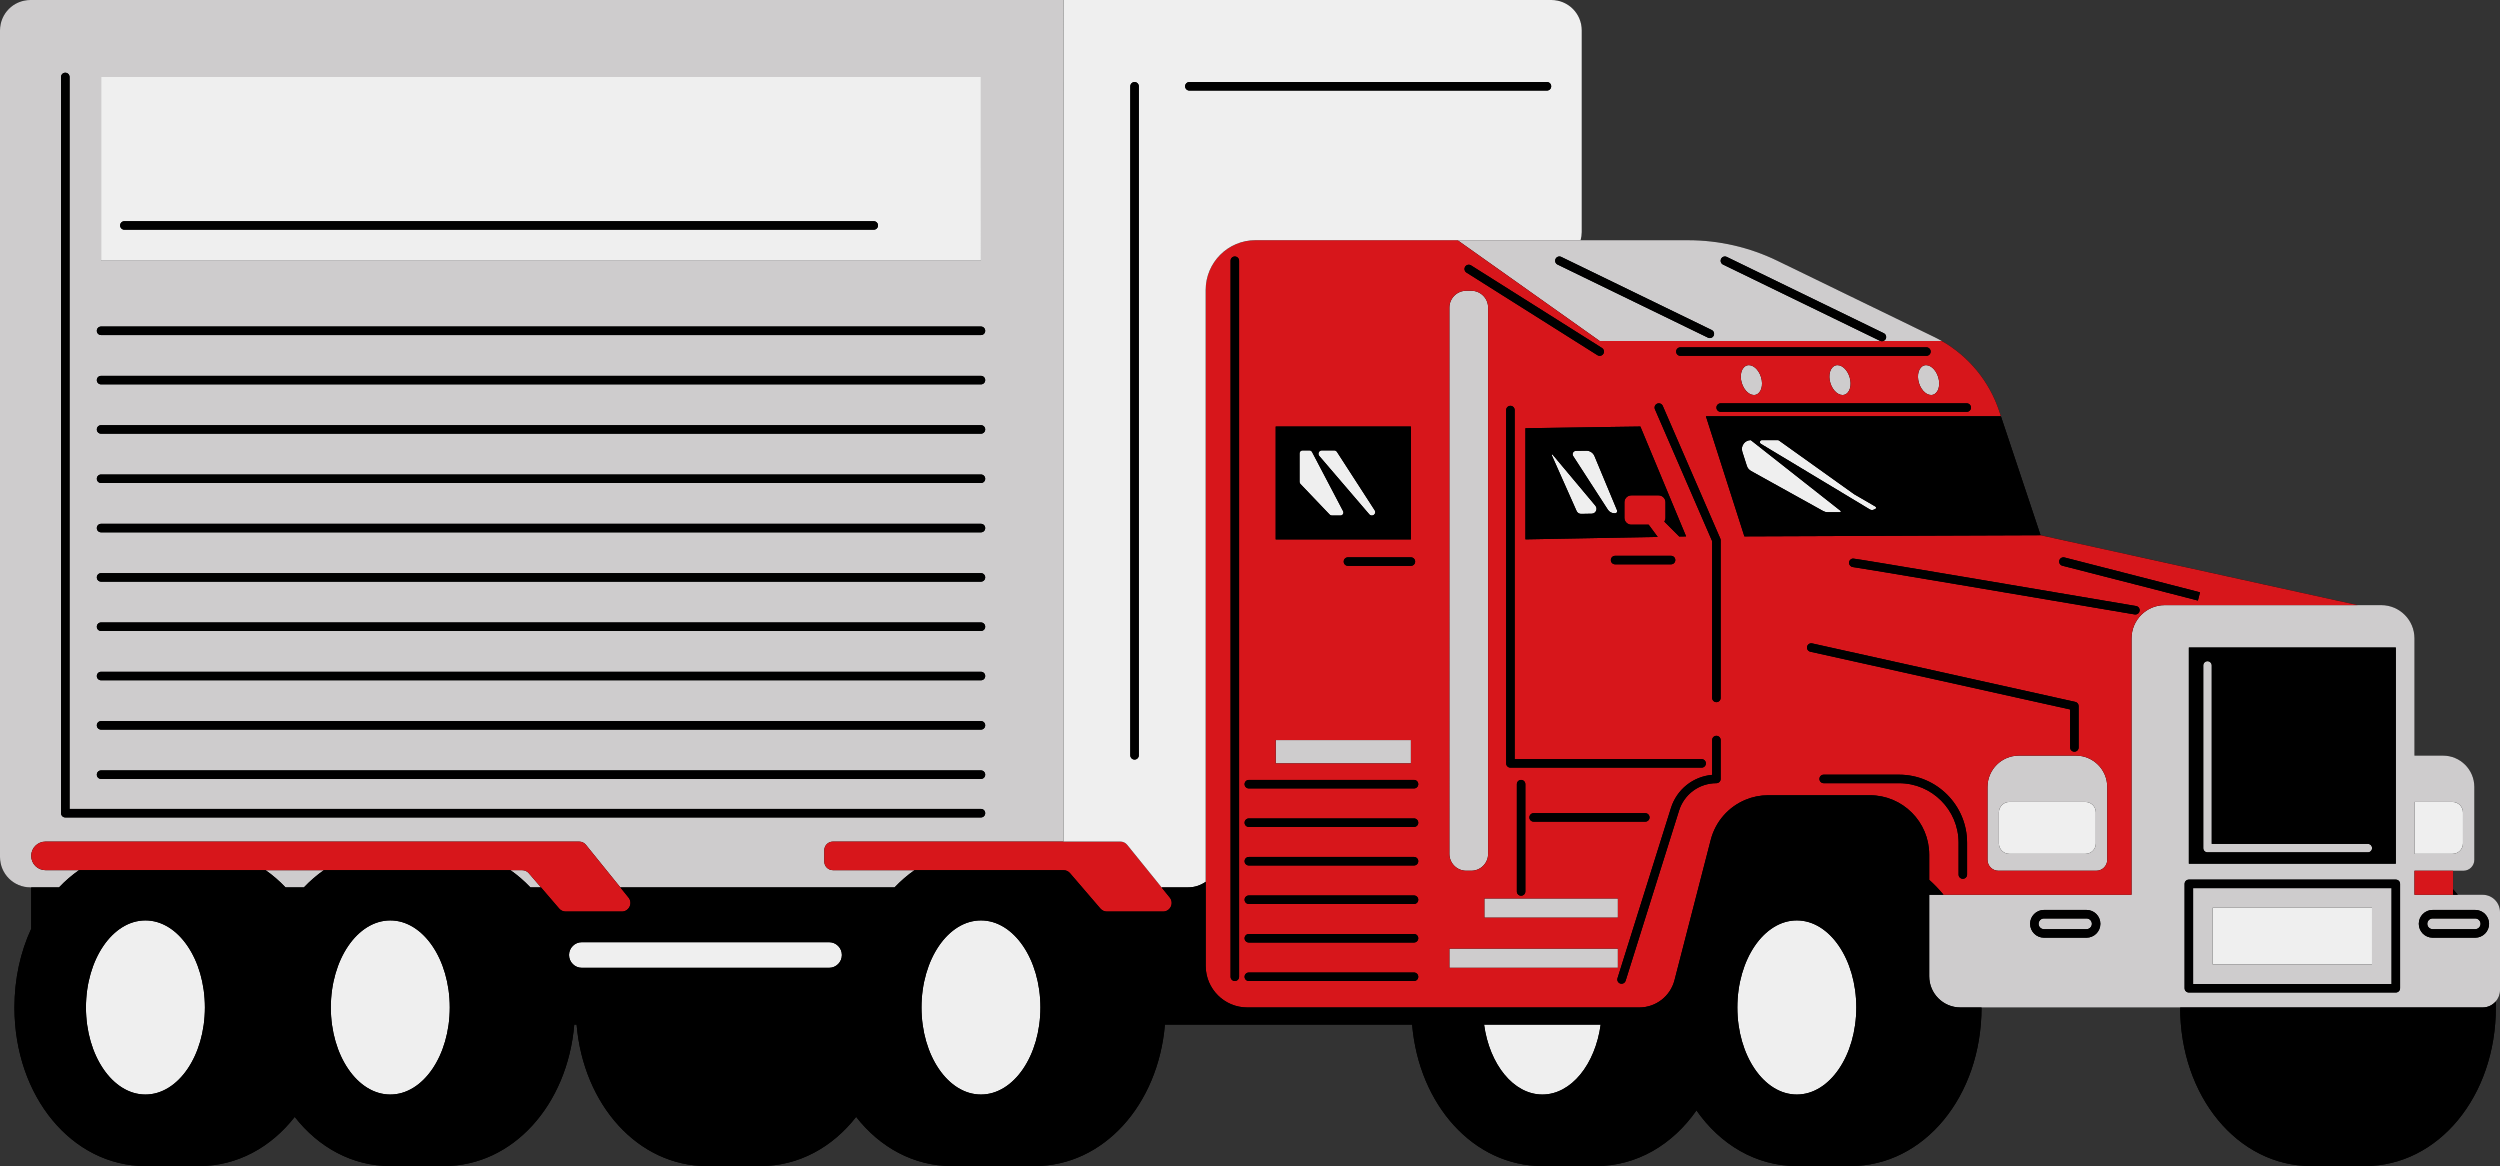
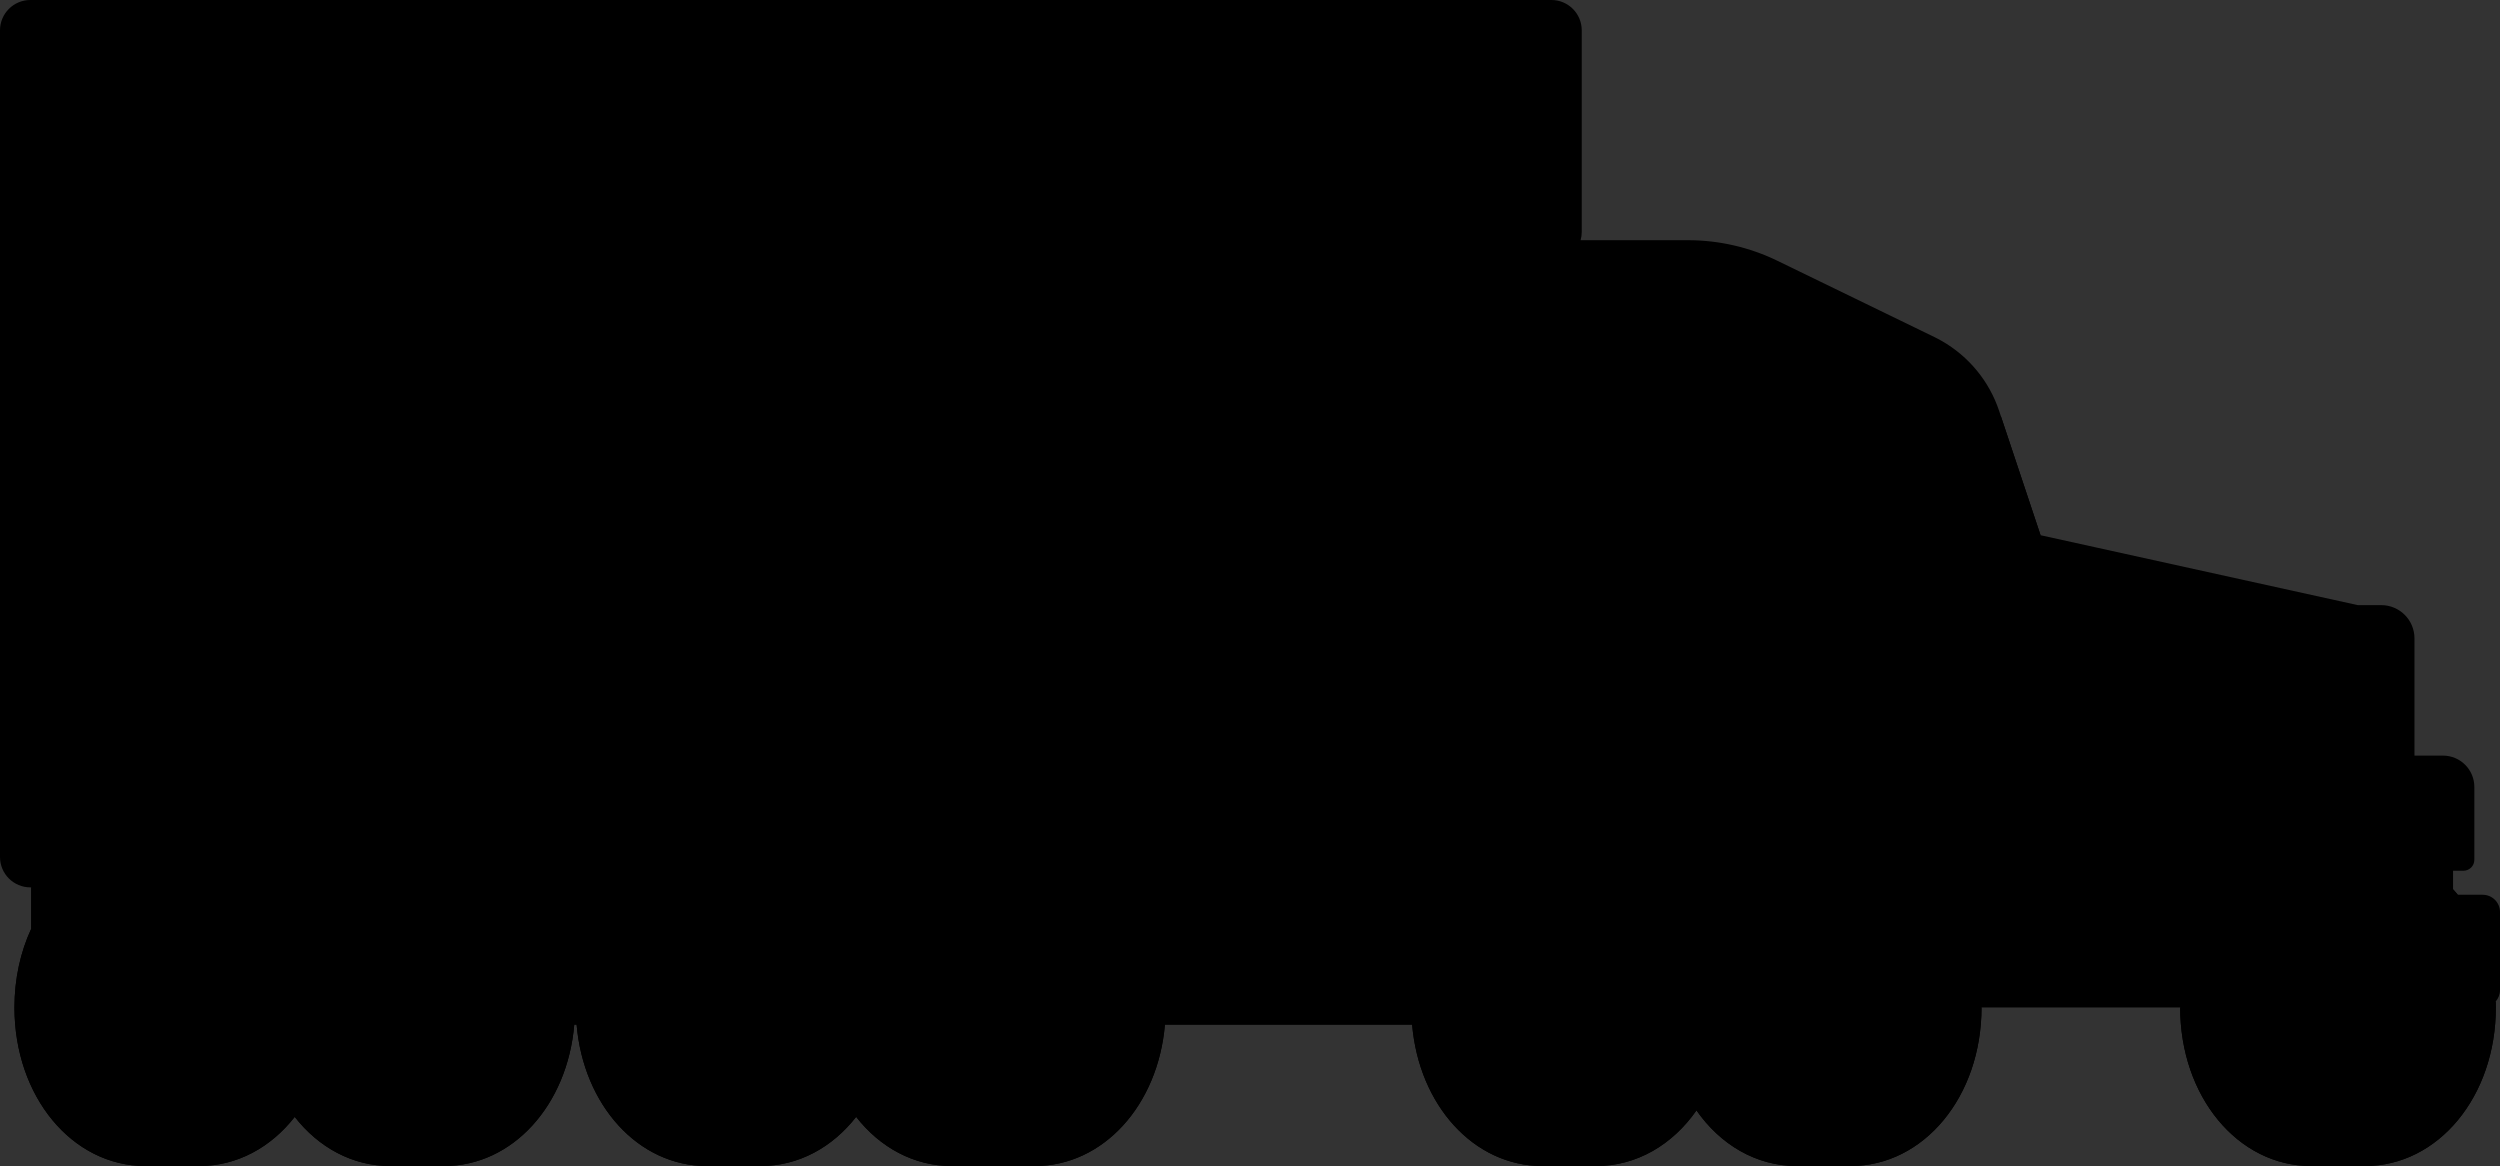
<svg xmlns="http://www.w3.org/2000/svg" fill="#000000" height="233.2" preserveAspectRatio="xMidYMid meet" version="1" viewBox="0.0 0.0 500.0 233.2" width="500" zoomAndPan="magnify">
  <rect x="0.0" y="0.0" width="500.0" height="233.2" fill="#333333" stroke="none" />
  <g>
    <g id="change1_1">
      <path d="M499.999,198.037c0,0.862-0.328,1.642-0.852,2.248c0.012,0.401,0.024,0.803,0.024,1.208 c0,17.785-11.507,31.716-26.197,31.716H462.23c-14.69,0-26.198-13.931-26.198-31.716h-39.726c0,17.785-11.507,31.716-26.197,31.716 h-10.745c-8.143,0-15.304-4.285-20.073-11.13c-4.769,6.845-11.93,11.13-20.073,11.13h-10.744 c-13.733,0-24.683-12.177-26.051-28.295h-49.439c-1.368,16.118-12.317,28.295-26.05,28.295h-16.593 c-7.615,0-14.37-3.75-19.115-9.833c-4.745,6.083-11.499,9.833-19.115,9.833H141.37c-13.733,0-24.683-12.177-26.051-28.295h-0.465 c-1.368,16.118-12.317,28.295-26.05,28.295H78.059c-7.615,0-14.37-3.75-19.115-9.833c-4.745,6.083-11.499,9.833-19.115,9.833 H29.085c-14.69,0-26.197-13.931-26.197-31.716c0-5.767,1.216-11.124,3.352-15.737v-8.281H6.067c-3.349,0-6.067-2.718-6.067-6.067 V6.067C0,2.718,2.718,0,6.067,0h304.215c3.35,0,6.067,2.718,6.067,6.067v40.341c0,0.556-0.08,1.104-0.229,1.633h21.499 c6.18,0,12.283,1.406,17.844,4.106l31.402,15.257c0.507,0.245,1.007,0.513,1.496,0.793c5.393,3.081,9.488,8.052,11.466,13.981 l0.358,1.079l7.927,23.786l11.115,2.449l52.321,11.532h4.696c3.677,0,6.651,2.98,6.651,6.651v23.446h5.703 c3.463,0,6.27,2.807,6.27,6.27v14.571c0,1.21-0.978,2.187-2.187,2.187h-2.069v3.704c0.327,0.357,0.648,0.723,0.959,1.1h4.972 c1.907,0,3.457,1.55,3.457,3.457L499.999,198.037L499.999,198.037z" fill="inherit" />
    </g>
    <g id="change2_1">
-       <path d="M105.753,174.634l2.441,2.841h-2.116c-1.231-1.293-2.565-2.446-3.989-3.442h2.355 C104.948,174.034,105.426,174.253,105.753,174.634z M11.811,177.476H6.067c-3.349,0-6.067-2.718-6.067-6.067V6.067 C0,2.718,2.718,0,6.067,0h206.619v168.32h-46.101c-0.953,0-1.725,0.772-1.725,1.725v2.263c0,0.953,0.772,1.726,1.725,1.726h16.321 c-1.424,0.996-2.758,2.149-3.989,3.442h-54.852l-6.883-8.515c-0.328-0.405-0.821-0.641-1.342-0.641H9.097 c-1.578,0-2.857,1.279-2.857,2.857c0,1.578,1.279,2.857,2.857,2.857h6.702C14.375,175.029,13.042,176.183,11.811,177.476z M20.212,52.148h175.979V15.395H20.212V52.148z M19.363,66.159c0,0.469,0.38,0.85,0.85,0.85h175.979c0.47,0,0.85-0.38,0.85-0.85 c0-0.47-0.38-0.85-0.85-0.85H20.212C19.743,65.309,19.363,65.689,19.363,66.159z M19.363,76.022c0,0.47,0.38,0.85,0.85,0.85 h175.979c0.47,0,0.85-0.38,0.85-0.85c0-0.469-0.38-0.85-0.85-0.85H20.212C19.743,75.173,19.363,75.553,19.363,76.022z M19.363,85.887c0,0.469,0.38,0.85,0.85,0.85h175.979c0.47,0,0.85-0.38,0.85-0.85s-0.38-0.85-0.85-0.85H20.212 C19.743,85.037,19.363,85.417,19.363,85.887z M19.363,95.75c0,0.469,0.38,0.85,0.85,0.85h175.979c0.47,0,0.85-0.381,0.85-0.85 c0-0.47-0.38-0.85-0.85-0.85H20.212C19.743,94.9,19.363,95.281,19.363,95.75z M19.363,105.614c0,0.47,0.38,0.85,0.85,0.85h175.979 c0.47,0,0.85-0.38,0.85-0.85s-0.38-0.85-0.85-0.85H20.212C19.743,104.764,19.363,105.145,19.363,105.614z M19.363,115.478 c0,0.469,0.38,0.85,0.85,0.85h175.979c0.47,0,0.85-0.381,0.85-0.85c0-0.469-0.38-0.85-0.85-0.85H20.212 C19.743,114.628,19.363,115.009,19.363,115.478z M19.363,125.342c0,0.47,0.38,0.85,0.85,0.85h175.979c0.47,0,0.85-0.38,0.85-0.85 c0-0.469-0.38-0.85-0.85-0.85H20.212C19.743,124.492,19.363,124.873,19.363,125.342z M19.363,135.206c0,0.469,0.38,0.85,0.85,0.85 h175.979c0.47,0,0.85-0.381,0.85-0.85s-0.38-0.85-0.85-0.85H20.212C19.743,134.355,19.363,134.736,19.363,135.206z M19.363,145.069 c0,0.47,0.38,0.851,0.85,0.851h175.979c0.47,0,0.85-0.381,0.85-0.851c0-0.469-0.38-0.85-0.85-0.85H20.212 C19.743,144.22,19.363,144.6,19.363,145.069z M19.363,154.934c0,0.469,0.38,0.85,0.85,0.85h175.979c0.47,0,0.85-0.38,0.85-0.85 c0-0.47-0.38-0.851-0.85-0.851H20.212C19.743,154.083,19.363,154.464,19.363,154.934z M12.21,162.636c0,0.47,0.38,0.851,0.85,0.851 h183.132c0.47,0,0.85-0.381,0.85-0.851c0-0.469-0.38-0.85-0.85-0.85H13.91V15.395c0-0.47-0.38-0.85-0.85-0.85s-0.85,0.38-0.85,0.85 C12.21,15.395,12.21,162.636,12.21,162.636z M53.116,174.034c1.424,0.996,2.758,2.149,3.989,3.442h3.68 c1.231-1.293,2.565-2.446,3.989-3.442H53.116z M478.315,177.625v19.172H438.62v-19.172H478.315z M474.397,181.542h-31.859v11.336 h31.859V181.542z M473.568,170.473c0.47,0,0.85-0.381,0.85-0.85s-0.38-0.85-0.85-0.85H442.35v-35.686c0-0.47-0.38-0.85-0.85-0.85 s-0.85,0.38-0.85,0.85v36.536c0,0.469,0.38,0.85,0.85,0.85L473.568,170.473L473.568,170.473z M421.447,157.392v14.571 c0,1.21-0.983,2.187-2.187,2.187h-19.572c-1.204,0-2.187-0.977-2.187-2.187v-14.571c0-3.463,2.807-6.27,6.27-6.27h11.407 C418.64,151.122,421.447,153.929,421.447,157.392z M419.17,162.493c0-1.162-0.936-2.104-2.098-2.104h-15.198 c-1.156,0-2.098,0.942-2.098,2.104v6.18c0,1.156,0.942,2.098,2.098,2.098h15.198c1.162,0,2.098-0.942,2.098-2.098V162.493z M417.302,183.688h-8.512c-0.592,0-1.074,0.482-1.074,1.074s0.482,1.074,1.074,1.074h8.512c0.592,0,1.074-0.482,1.074-1.074 S417.894,183.688,417.302,183.688z M291.509,48.042h46.111c6.18,0,12.283,1.406,17.844,4.106l31.402,15.257 c0.507,0.245,1.007,0.513,1.496,0.793h-11.693c0.201-0.073,0.377-0.215,0.478-0.422c0.205-0.422,0.029-0.931-0.394-1.136 l-31.401-15.256c-0.423-0.206-0.931-0.029-1.136,0.393c-0.205,0.422-0.029,0.931,0.394,1.136l31.401,15.256 c0.041,0.02,0.084,0.016,0.126,0.029h-56.199L291.509,48.042z M311.117,51.776c-0.205,0.422-0.029,0.931,0.394,1.136l30.087,14.618 c0.119,0.058,0.246,0.086,0.37,0.086c0.315,0,0.618-0.176,0.766-0.479c0.205-0.422,0.029-0.931-0.394-1.136l-30.087-14.618 C311.832,51.178,311.322,51.354,311.117,51.776z M499.999,198.037c0,0.862-0.328,1.642-0.852,2.248 c-0.634,0.734-1.56,1.208-2.604,1.208H392.08c-3.445,0-6.24-2.795-6.24-6.24v-16.3h40.467v-51.278c0-3.671,2.974-6.651,6.651-6.651 h43.286c3.677,0,6.651,2.98,6.651,6.651v23.446h5.703c3.463,0,6.27,2.807,6.27,6.27v14.571c0,1.21-0.978,2.187-2.187,2.187h-9.786 v4.804h13.648c1.907,0,3.457,1.55,3.457,3.457v15.627H499.999z M420.076,184.762c0-1.529-1.244-2.774-2.773-2.774h-8.512 c-1.529,0-2.773,1.245-2.773,2.774c0,1.529,1.244,2.774,2.773,2.774h8.512C418.832,187.536,420.076,186.291,420.076,184.762z M482.896,170.769h7.599c1.159,0,2.099-0.939,2.099-2.099v-6.18c0-1.159-0.94-2.099-2.099-2.099h-7.599V170.769z M437.77,172.732 h41.394v-43.221H437.77V172.732z M479.165,198.497c0.47,0,0.85-0.38,0.85-0.85v-20.872c0-0.47-0.38-0.85-0.85-0.85H437.77 c-0.47,0-0.85,0.38-0.85,0.85v20.872c0,0.47,0.38,0.85,0.85,0.85H479.165z M497.816,184.762c0-1.529-1.244-2.774-2.773-2.774 h-8.513c-1.529,0-2.773,1.245-2.773,2.774c0,1.529,1.244,2.774,2.773,2.774h8.513C496.572,187.536,497.816,186.291,497.816,184.762 z M496.117,184.762c0-0.592-0.482-1.074-1.074-1.074h-8.513c-0.592,0-1.074,0.482-1.074,1.074s0.482,1.074,1.074,1.074h8.513 C495.634,185.836,496.117,185.354,496.117,184.762z M384.822,73.089c-1.062,0.326-1.522,1.899-1.027,3.516 c0.495,1.616,1.758,2.663,2.82,2.337c1.062-0.325,1.522-1.899,1.027-3.516C387.147,73.809,385.884,72.764,384.822,73.089z M368.896,78.942c1.062-0.325,1.522-1.899,1.027-3.516c-0.495-1.616-1.757-2.663-2.82-2.338c-1.062,0.326-1.522,1.899-1.027,3.516 C366.572,78.221,367.834,79.268,368.896,78.942z M351.178,78.942c1.062-0.325,1.522-1.899,1.027-3.516 c-0.495-1.616-1.758-2.663-2.82-2.338c-1.062,0.326-1.522,1.899-1.027,3.516C348.853,78.221,350.116,79.268,351.178,78.942z M323.576,189.717h-33.698v3.848h33.698V189.717z M323.576,179.689h-26.702v3.848h26.702V179.689z M289.877,170.772 c0,1.866,1.512,3.378,3.378,3.378h0.992c1.866,0,3.378-1.512,3.378-3.378V61.527c0-1.866-1.512-3.378-3.378-3.378h-0.992 c-1.865,0-3.378,1.512-3.378,3.378V170.772z M282.182,148.012h-27.044v4.664h27.044V148.012z" fill="#cecccd" />
-     </g>
+       </g>
    <g id="change3_1">
-       <path d="M376.38,68.254c-0.082,0-0.163-0.031-0.244-0.056h-56.199l-28.428-20.156H251.09 c-5.495,0-9.953,4.458-9.953,9.953v135.179c0,4.595,3.725,8.32,8.32,8.32h78.395c3.32,0,6.216-2.241,7.045-5.453l7.253-28.083 c0.953-3.689,3.57-6.591,6.926-7.992c1.418-0.596,2.962-0.917,4.571-0.917h20.323c6.556,0,11.872,5.316,11.872,11.878v5.04 c1.016,0.911,1.974,1.909,2.866,2.988h37.601v-51.278c0-3.671,2.974-6.651,6.651-6.651h38.589l-52.321-11.532l-11.115-2.449 l-59.234,0.232l-7.694-24.018h59.002l-0.358-1.079c-1.979-5.93-6.073-10.9-11.466-13.981H376.67 C376.575,68.231,376.48,68.254,376.38,68.254z M340.328,151.826c0.47,0,0.85,0.381,0.85,0.85s-0.38,0.85-0.85,0.85h-38.246 c-0.47,0-0.85-0.381-0.85-0.85V82.014c0-0.469,0.38-0.85,0.85-0.85s0.85,0.381,0.85,0.85v69.812L340.328,151.826L340.328,151.826z M296.874,183.538v-3.848h26.702v3.848H296.874z M305.07,178.29c0,0.47-0.38,0.851-0.85,0.851s-0.85-0.381-0.85-0.851v-21.455 c0-0.47,0.38-0.85,0.85-0.85s0.85,0.38,0.85,0.85V178.29z M329.056,164.332h-22.329c-0.47,0-0.85-0.38-0.85-0.85 s0.38-0.85,0.85-0.85h22.329c0.47,0,0.85,0.38,0.85,0.85S329.526,164.332,329.056,164.332z M334.212,111.164 c0.47,0,0.85,0.38,0.85,0.85c0,0.47-0.38,0.85-0.85,0.85h-11.193c-0.47,0-0.85-0.38-0.85-0.85c0-0.469,0.38-0.85,0.85-0.85H334.212 z M335.852,107.304l-2.982-2.982c0.145-0.219,0.23-0.48,0.23-0.763v-3.104c0-0.763-0.618-1.382-1.382-1.382h-5.454 c-0.763,0-1.382,0.619-1.382,1.382v3.104c0,0.763,0.618,1.381,1.382,1.381h3.468l1.808,2.443l-26.452,0.491V85.642l22.984-0.335 l9.146,21.972L335.852,107.304z M293.033,53.343c0.25-0.397,0.777-0.516,1.172-0.266l26.191,16.52 c0.397,0.25,0.517,0.775,0.266,1.173c-0.161,0.256-0.438,0.396-0.72,0.396c-0.155,0-0.312-0.042-0.452-0.131l-26.191-16.52 C292.901,54.265,292.782,53.74,293.033,53.343z M293.255,58.149h0.992c1.866,0,3.378,1.512,3.378,3.378v109.245 c0,1.866-1.512,3.378-3.378,3.378h-0.992c-1.865,0-3.378-1.512-3.378-3.378V61.527C289.877,59.662,291.39,58.149,293.255,58.149z M282.803,173.093h-33.037c-0.47,0-0.85-0.381-0.85-0.851c0-0.469,0.38-0.85,0.85-0.85h33.037c0.47,0,0.85,0.38,0.85,0.85 S283.273,173.093,282.803,173.093z M283.653,179.946c0,0.469-0.38,0.85-0.85,0.85h-33.037c-0.47,0-0.85-0.38-0.85-0.85 s0.38-0.851,0.85-0.851h33.037C283.273,179.096,283.653,179.477,283.653,179.946z M282.803,165.389h-33.037 c-0.47,0-0.85-0.38-0.85-0.85s0.38-0.851,0.85-0.851h33.037c0.47,0,0.85,0.381,0.85,0.851 C283.653,165.008,283.273,165.389,282.803,165.389z M249.766,186.8h33.037c0.47,0,0.85,0.38,0.85,0.85s-0.38,0.851-0.85,0.851 h-33.037c-0.47,0-0.85-0.381-0.85-0.851C248.917,187.18,249.296,186.8,249.766,186.8z M282.803,157.685h-33.037 c-0.47,0-0.85-0.38-0.85-0.85s0.38-0.85,0.85-0.85h33.037c0.47,0,0.85,0.38,0.85,0.85S283.273,157.685,282.803,157.685z M255.138,152.676v-4.664h27.044v4.664H255.138z M269.588,113.167c-0.47,0-0.85-0.38-0.85-0.85c0-0.469,0.38-0.85,0.85-0.85h12.593 c0.47,0,0.85,0.38,0.85,0.85s-0.38,0.85-0.85,0.85H269.588z M255.138,85.306h27.044v22.568h-27.044V85.306z M246.967,196.203 c-0.47,0-0.85-0.38-0.85-0.85V52.148c0-0.47,0.38-0.85,0.85-0.85s0.85,0.38,0.85,0.85v143.206 C247.817,195.823,247.438,196.203,246.967,196.203z M282.803,196.203h-33.037c-0.47,0-0.85-0.38-0.85-0.85s0.38-0.851,0.85-0.851 h33.037c0.47,0,0.85,0.381,0.85,0.851S283.273,196.203,282.803,196.203z M289.877,193.565v-3.848h33.698v3.848H289.877z M344.131,155.786c0,0.469-0.38,0.85-0.85,0.85c-3.439,0-6.442,2.205-7.473,5.486l-10.684,34.03 c-0.113,0.363-0.449,0.596-0.811,0.596c-0.084,0-0.17-0.013-0.255-0.04c-0.447-0.141-0.696-0.618-0.556-1.066l10.684-34.03 c1.167-3.721,4.419-6.304,8.244-6.64v-6.961c0-0.469,0.38-0.85,0.85-0.85s0.85,0.38,0.85,0.85v7.775H344.131z M392.567,175.759 c-0.47,0-0.85-0.381-0.85-0.85v-6.375c0-6.561-5.338-11.898-11.899-11.898h-15.081c-0.47,0-0.85-0.381-0.85-0.85 s0.38-0.85,0.85-0.85h15.081c7.498,0,13.599,6.101,13.599,13.599v6.375C393.416,175.378,393.037,175.759,392.567,175.759z M362.065,130.341c-0.458-0.102-0.747-0.556-0.646-1.015c0.104-0.458,0.557-0.746,1.015-0.645l52.627,11.699 c0.389,0.086,0.665,0.431,0.665,0.83v8.279c0,0.469-0.38,0.85-0.85,0.85s-0.85-0.38-0.85-0.85v-7.597L362.065,130.341z M421.447,171.963c0,1.21-0.983,2.187-2.187,2.187h-19.572c-1.204,0-2.187-0.977-2.187-2.187v-14.571c0-3.463,2.807-6.27,6.27-6.27 h11.407c3.462,0,6.269,2.807,6.269,6.27V171.963z M427.082,122.898c-0.047,0-0.095-0.004-0.144-0.012 c-18.993-3.227-55.215-9.361-56.354-9.474c-0.451-0.045-0.8-0.437-0.777-0.889c0.022-0.453,0.384-0.809,0.837-0.809 c0.626,0,39.776,6.641,56.579,9.496c0.463,0.079,0.774,0.518,0.695,0.98C427.849,122.605,427.49,122.898,427.082,122.898z M440.004,118.466l-0.426,1.646c0,0-16.89-4.368-27.106-6.97c-0.455-0.116-0.729-0.579-0.613-1.034 c0.116-0.456,0.586-0.728,1.033-0.614C423.111,114.097,440.004,118.466,440.004,118.466z M344.062,107.718 c0.046,0.106,0.069,0.222,0.069,0.338v31.522c0,0.469-0.38,0.85-0.85,0.85s-0.85-0.381-0.85-0.85v-31.345l-11.442-26.379 c-0.187-0.431,0.012-0.931,0.442-1.118c0.427-0.187,0.93,0.01,1.118,0.441L344.062,107.718z M393.344,80.665 c0.47,0,0.85,0.38,0.85,0.85c0,0.47-0.38,0.85-0.85,0.85h-49.207c-0.47,0-0.85-0.38-0.85-0.85c0-0.47,0.38-0.85,0.85-0.85H393.344z M349.385,73.089c1.062-0.325,2.324,0.722,2.82,2.338c0.495,1.616,0.035,3.19-1.027,3.516c-1.062,0.325-2.325-0.721-2.82-2.337 C347.863,74.988,348.323,73.415,349.385,73.089z M367.103,73.089c1.062-0.325,2.325,0.722,2.82,2.338 c0.495,1.616,0.035,3.19-1.027,3.516c-1.062,0.325-2.324-0.721-2.82-2.337C365.582,74.988,366.041,73.415,367.103,73.089z M387.641,75.427c0.495,1.616,0.035,3.19-1.027,3.516c-1.062,0.325-2.324-0.721-2.82-2.337c-0.495-1.617-0.035-3.19,1.027-3.516 C385.884,72.764,387.146,73.811,387.641,75.427z M386.134,70.316c0,0.469-0.38,0.85-0.85,0.85h-49.207 c-0.47,0-0.85-0.381-0.85-0.85c0-0.47,0.38-0.85,0.85-0.85h49.207C385.754,69.466,386.134,69.846,386.134,70.316z M482.896,174.151 h7.715v4.803h-7.715V174.151z M225.428,168.96l6.883,8.515l1.639,2.027c0.912,1.128,0.109,2.81-1.342,2.81h-11.22 c-0.503,0-0.981-0.22-1.309-0.601l-6.08-7.077c-0.328-0.381-0.806-0.601-1.309-0.601h-46.106c-0.953,0-1.725-0.772-1.725-1.726 v-2.263c0-0.953,0.772-1.725,1.725-1.725h57.502C224.607,168.32,225.101,168.555,225.428,168.96z M117.182,168.96l6.883,8.515 l1.639,2.027c0.912,1.128,0.109,2.81-1.342,2.81h-11.22c-0.503,0-0.981-0.22-1.309-0.601l-3.639-4.236l-2.441-2.841 c-0.328-0.381-0.806-0.601-1.308-0.601H9.097c-1.578,0-2.857-1.279-2.857-2.857c0-1.578,1.279-2.857,2.857-2.857H115.84 C116.361,168.32,116.854,168.555,117.182,168.96z" fill="#d7161b" />
-     </g>
+       </g>
    <g id="change4_1">
-       <path d="M320.136,204.915c-1.086,7.978-5.893,13.992-11.661,13.992c-5.768,0-10.575-6.014-11.661-13.992H320.136z M212.686,0h97.597c3.35,0,6.067,2.718,6.067,6.067v40.341c0,0.556-0.08,1.104-0.229,1.633h-65.031 c-5.495,0-9.953,4.458-9.953,9.953v118.362c-1.006,0.711-2.215,1.119-3.486,1.119h-5.34l-6.883-8.515 c-0.328-0.405-0.821-0.641-1.342-0.641h-11.401L212.686,0L212.686,0z M237.023,17.26c0,0.469,0.38,0.85,0.85,0.85h71.518 c0.47,0,0.85-0.381,0.85-0.85c0-0.47-0.38-0.85-0.85-0.85h-71.518C237.403,16.41,237.023,16.791,237.023,17.26z M226.062,17.26 v133.802c0,0.47,0.38,0.85,0.85,0.85s0.85-0.38,0.85-0.85V17.26c0-0.47-0.38-0.85-0.85-0.85S226.062,16.791,226.062,17.26z M371.259,201.494c0-9.617-5.325-17.413-11.894-17.413c-6.569,0-11.894,7.796-11.894,17.413c0,9.617,5.325,17.413,11.894,17.413 C365.934,218.907,371.259,211.11,371.259,201.494z M208.085,201.494c0-9.617-5.325-17.413-11.894-17.413 s-11.894,7.796-11.894,17.413c0,9.617,5.325,17.413,11.894,17.413S208.085,211.11,208.085,201.494z M40.979,201.494 c0-9.617-5.325-17.413-11.894-17.413s-11.894,7.796-11.894,17.413c0,9.617,5.325,17.413,11.894,17.413 S40.979,211.11,40.979,201.494z M78.059,184.081c-6.569,0-11.894,7.796-11.894,17.413c0,9.617,5.325,17.413,11.894,17.413 c6.569,0,11.894-7.796,11.894-17.413C89.953,191.877,84.627,184.081,78.059,184.081z M442.538,192.878h31.859v-11.336h-31.859 V192.878z M492.593,168.67v-6.18c0-1.159-0.94-2.099-2.099-2.099h-7.599v10.377h7.599 C491.654,170.769,492.593,169.83,492.593,168.67z M417.073,160.389h-15.198c-1.156,0-2.098,0.942-2.098,2.104v6.18 c0,1.156,0.942,2.098,2.098,2.098h15.198c1.162,0,2.098-0.942,2.098-2.098v-6.18C419.17,161.331,418.235,160.389,417.073,160.389z M348.463,90.351l0.905,2.827c0.139,0.434,0.438,0.797,0.836,1.018l0.458,0.253l5.215,2.897l8.783,4.875 c0.267,0.148,0.567,0.225,0.872,0.224l2.49-0.009c0.142,0,0.204-0.18,0.092-0.268l-17.649-13.9l-0.244-0.197l-0.06-0.048 C348.953,88.024,348.094,89.2,348.463,90.351z M369.417,99.145l0.602,0.363l3.942,2.376c0.238,0.143,0.531,0.162,0.785,0.051 l0.31-0.136c0.206-0.09,0.222-0.375,0.028-0.489l-4.253-2.47l-0.602-0.429l-14.438-10.313c-0.068-0.048-0.149-0.074-0.232-0.074 h-3.183c-0.405,0-0.553,0.533-0.206,0.742L369.417,99.145z M310.51,90.908c-0.076-0.091-0.219-0.001-0.171,0.106l5.002,11.244 c0.172,0.327,0.513,0.529,0.883,0.522l2.124-0.04c0.825-0.015,1.26-0.984,0.723-1.611L310.51,90.908z M318.897,91.217 c-0.275-0.662-0.926-1.089-1.643-1.078l-2.066,0.03c-0.53,0.008-0.844,0.595-0.556,1.04l6.944,10.736 c0.293,0.453,0.798,0.722,1.337,0.711l0.125-0.002c0.296-0.006,0.494-0.308,0.38-0.582L318.897,91.217z M262.412,90.395 c-0.104-0.197-0.308-0.32-0.531-0.32h-1.375c-0.331,0-0.6,0.268-0.6,0.599v5.692c0,0.154,0.06,0.302,0.166,0.414l5.861,6.143 c0.113,0.119,0.27,0.186,0.434,0.186h1.726c0.451,0,0.74-0.479,0.531-0.878L262.412,90.395z M267.396,90.385 c-0.125-0.194-0.34-0.311-0.571-0.311h-2.456c-0.581,0-0.894,0.681-0.516,1.122l10.004,11.675c0.129,0.151,0.318,0.237,0.516,0.237 c0.539,0,0.863-0.596,0.571-1.048L267.396,90.385z M196.192,52.148H20.212V15.395h175.979L196.192,52.148L196.192,52.148z M175.601,45.09c0-0.47-0.38-0.85-0.85-0.85H24.876c-0.47,0-0.85,0.38-0.85,0.85c0,0.469,0.38,0.85,0.85,0.85h149.875 C175.221,45.939,175.601,45.559,175.601,45.09z M116.372,193.565h49.44c1.417,0,2.565-1.148,2.565-2.565s-1.148-2.565-2.565-2.565 h-49.44c-1.417,0-2.565,1.148-2.565,2.565S114.955,193.565,116.372,193.565z" fill="#efefef" />
-     </g>
+       </g>
    <g id="change1_2">
      <path d="M482.895,174.15h3.535c0,0,0.001,0,0.001,0.001h-3.535v4.803h-0.001V174.15z M496.542,201.494h-60.51 c0,17.785,11.508,31.716,26.198,31.716h10.744c14.69,0,26.197-13.931,26.197-31.716c0-0.406-0.013-0.807-0.024-1.208 C498.513,201.019,497.587,201.494,496.542,201.494z M491.571,178.954c-0.312-0.377-0.632-0.743-0.959-1.1v1.1H491.571z M392.08,201.494h4.227c0,17.785-11.507,31.716-26.197,31.716h-10.745c-8.143,0-15.304-4.285-20.073-11.13 c-4.769,6.845-11.93,11.13-20.073,11.13h-10.744c-13.733,0-24.683-12.177-26.051-28.295h-49.439 c-1.368,16.118-12.317,28.295-26.05,28.295h-16.593c-7.615,0-14.37-3.75-19.115-9.833c-4.745,6.083-11.499,9.833-19.115,9.833 H141.37c-13.733,0-24.683-12.177-26.051-28.295h-0.465c-1.368,16.118-12.317,28.295-26.05,28.295H78.059 c-7.615,0-14.37-3.75-19.115-9.833c-4.745,6.083-11.499,9.833-19.115,9.833H29.085c-14.69,0-26.197-13.931-26.197-31.716 c0-5.767,1.216-11.124,3.352-15.737v-8.281h5.57c1.231-1.293,2.565-2.446,3.989-3.442h37.316c1.424,0.996,2.758,2.149,3.989,3.442 h3.68c1.231-1.293,2.565-2.446,3.989-3.442h37.316c1.424,0.996,2.758,2.149,3.989,3.442h2.116l3.639,4.236 c0.328,0.381,0.806,0.601,1.309,0.601h11.22c1.451,0,2.254-1.682,1.342-2.81l-1.639-2.027h54.852 c1.231-1.293,2.565-2.446,3.989-3.442h29.785c0.503,0,0.981,0.219,1.309,0.601l6.08,7.077c0.328,0.381,0.806,0.601,1.309,0.601 h11.22c1.451,0,2.254-1.682,1.342-2.81l-1.639-2.027h5.34c1.271,0,2.48-0.408,3.486-1.119v16.817c0,4.595,3.725,8.32,8.32,8.32 h78.395c3.32,0,6.216-2.241,7.045-5.453l7.253-28.083c0.953-3.689,3.57-6.591,6.926-7.992c1.418-0.596,2.962-0.917,4.571-0.917 h20.323c6.556,0,11.872,5.316,11.872,11.878v5.04c1.016,0.911,1.974,1.909,2.866,2.988h-2.866v16.3 C385.84,198.699,388.635,201.494,392.08,201.494z M113.806,191c0,1.417,1.148,2.565,2.565,2.565h49.44 c1.417,0,2.565-1.148,2.565-2.565s-1.148-2.565-2.565-2.565h-49.44C114.955,188.435,113.806,189.583,113.806,191z M40.979,201.494 c0-9.617-5.325-17.413-11.894-17.413s-11.894,7.796-11.894,17.413c0,9.617,5.325,17.413,11.894,17.413 S40.979,211.11,40.979,201.494z M89.952,201.494c0-9.617-5.325-17.413-11.894-17.413c-6.569,0-11.894,7.796-11.894,17.413 c0,9.617,5.325,17.413,11.894,17.413C84.627,218.907,89.952,211.11,89.952,201.494z M208.085,201.494 c0-9.617-5.325-17.413-11.894-17.413s-11.894,7.796-11.894,17.413c0,9.617,5.325,17.413,11.894,17.413 S208.085,211.11,208.085,201.494z M320.136,204.915h-23.322c1.086,7.978,5.893,13.992,11.661,13.992 C314.243,218.907,319.05,212.893,320.136,204.915z M371.259,201.494c0-9.617-5.325-17.413-11.894-17.413 c-6.569,0-11.894,7.796-11.894,17.413c0,9.617,5.325,17.413,11.894,17.413C365.934,218.907,371.259,211.11,371.259,201.494z M437.77,172.732v-43.221h41.394v43.221H437.77z M441.5,170.473h32.067c0.47,0,0.85-0.381,0.85-0.85s-0.38-0.85-0.85-0.85h-31.218 v-35.686c0-0.47-0.38-0.85-0.85-0.85s-0.85,0.38-0.85,0.85v36.536C440.651,170.092,441.031,170.473,441.5,170.473z M479.165,198.497H437.77c-0.47,0-0.85-0.38-0.85-0.85v-20.872c0-0.47,0.38-0.85,0.85-0.85h41.395c0.47,0,0.85,0.38,0.85,0.85 v20.872C480.014,198.116,479.634,198.497,479.165,198.497z M478.315,177.625H438.62v19.172h39.695V177.625z M341.183,83.258h59.002 l7.927,23.786l-59.234,0.232L341.183,83.258z M352.169,88.766l17.248,10.379l0.602,0.363l3.942,2.376 c0.238,0.143,0.531,0.162,0.785,0.051l0.31-0.136c0.206-0.09,0.222-0.375,0.028-0.489l-4.253-2.47l-0.602-0.429l-14.438-10.313 c-0.068-0.048-0.149-0.074-0.232-0.074h-3.183C351.97,88.024,351.822,88.557,352.169,88.766z M348.463,90.351l0.905,2.827 c0.139,0.434,0.438,0.797,0.836,1.018l0.458,0.253l5.215,2.897l8.783,4.875c0.267,0.148,0.567,0.225,0.872,0.224l2.49-0.009 c0.142,0,0.204-0.18,0.092-0.268l-17.649-13.9l-0.244-0.197l-0.06-0.048C348.953,88.024,348.094,89.2,348.463,90.351z M427.224,121.21c-16.803-2.855-55.953-9.496-56.579-9.496c-0.453,0-0.814,0.356-0.837,0.809c-0.022,0.452,0.326,0.844,0.777,0.889 c1.139,0.113,37.36,6.247,56.354,9.474c0.049,0.008,0.097,0.012,0.144,0.012c0.407,0,0.767-0.293,0.837-0.708 C427.999,121.728,427.687,121.289,427.224,121.21z M411.859,112.107c-0.116,0.455,0.158,0.918,0.613,1.034 c10.217,2.603,27.106,6.97,27.106,6.97l0.426-1.646c0,0-16.894-4.369-27.112-6.972 C412.445,111.379,411.975,111.652,411.859,112.107z M414.027,149.489c0,0.469,0.38,0.85,0.85,0.85s0.85-0.38,0.85-0.85v-8.279 c0-0.398-0.276-0.743-0.665-0.83l-52.627-11.699c-0.458-0.101-0.911,0.187-1.015,0.645c-0.102,0.458,0.188,0.913,0.646,1.015 l51.962,11.551v7.597H414.027z M495.042,187.536h-8.513c-1.529,0-2.773-1.245-2.773-2.774c0-1.529,1.244-2.774,2.773-2.774h8.513 c1.529,0,2.773,1.245,2.773,2.774C497.815,186.291,496.572,187.536,495.042,187.536z M496.117,184.762 c0-0.592-0.482-1.074-1.074-1.074h-8.513c-0.592,0-1.074,0.482-1.074,1.074s0.482,1.074,1.074,1.074h8.513 C495.634,185.836,496.117,185.354,496.117,184.762z M420.076,184.762c0,1.529-1.244,2.774-2.773,2.774h-8.512 c-1.529,0-2.773-1.245-2.773-2.774c0-1.529,1.244-2.774,2.773-2.774h8.512C418.832,181.987,420.076,183.232,420.076,184.762z M418.376,184.762c0-0.592-0.482-1.074-1.074-1.074h-8.512c-0.592,0-1.074,0.482-1.074,1.074s0.482,1.074,1.074,1.074h8.512 C417.894,185.836,418.376,185.354,418.376,184.762z M393.416,168.534c0-7.498-6.101-13.599-13.599-13.599h-15.081 c-0.47,0-0.85,0.381-0.85,0.85s0.38,0.85,0.85,0.85h15.081c6.562,0,11.899,5.338,11.899,11.898v6.375c0,0.469,0.38,0.85,0.85,0.85 s0.85-0.381,0.85-0.85V168.534z M328.072,85.306l9.146,21.972l-1.367,0.025l-2.982-2.982c0.145-0.219,0.23-0.48,0.23-0.763v-3.104 c0-0.763-0.618-1.382-1.382-1.382h-5.454c-0.763,0-1.382,0.619-1.382,1.382v3.104c0,0.763,0.618,1.381,1.382,1.381h3.468 l1.808,2.443l-26.452,0.491V85.642L328.072,85.306z M319.072,101.13l-8.561-10.222c-0.076-0.091-0.219-0.001-0.171,0.106 l5.002,11.244c0.172,0.327,0.513,0.529,0.883,0.522l2.124-0.04C319.174,102.726,319.609,101.757,319.072,101.13z M323.418,102.073 l-4.521-10.856c-0.275-0.662-0.926-1.089-1.643-1.078l-2.066,0.03c-0.53,0.008-0.844,0.595-0.556,1.04l6.944,10.736 c0.293,0.453,0.798,0.722,1.337,0.711l0.125-0.002C323.335,102.649,323.532,102.347,323.418,102.073z M343.282,147.162 c-0.47,0-0.85,0.38-0.85,0.85v6.961c-3.825,0.336-7.077,2.919-8.244,6.64l-10.684,34.03c-0.141,0.448,0.108,0.925,0.556,1.066 c0.085,0.027,0.171,0.04,0.255,0.04c0.361,0,0.697-0.233,0.811-0.596l10.684-34.03c1.03-3.282,4.033-5.486,7.473-5.486 c0.47,0,0.85-0.381,0.85-0.85v-7.774C344.131,147.542,343.751,147.162,343.282,147.162z M331.432,80.735 c-0.431,0.187-0.629,0.688-0.442,1.118l11.442,26.379v31.345c0,0.469,0.38,0.85,0.85,0.85s0.85-0.381,0.85-0.85v-31.522 c0-0.116-0.023-0.231-0.069-0.338l-11.512-26.542C332.362,80.745,331.859,80.548,331.432,80.735z M302.931,82.014 c0-0.469-0.38-0.85-0.85-0.85s-0.85,0.381-0.85,0.85v70.662c0,0.469,0.38,0.85,0.85,0.85h38.246c0.47,0,0.85-0.381,0.85-0.85 s-0.38-0.85-0.85-0.85h-37.396V82.014z M322.169,112.014c0,0.47,0.38,0.85,0.85,0.85h11.193c0.47,0,0.85-0.38,0.85-0.85 c0-0.469-0.38-0.85-0.85-0.85h-11.193C322.549,111.164,322.169,111.544,322.169,112.014z M376.668,68.198 c0.201-0.073,0.377-0.215,0.478-0.422c0.205-0.422,0.029-0.931-0.394-1.136l-31.401-15.256c-0.423-0.206-0.931-0.029-1.136,0.393 c-0.205,0.422-0.029,0.931,0.394,1.136l31.401,15.256c0.041,0.02,0.084,0.016,0.126,0.029c0.081,0.025,0.162,0.056,0.244,0.056 C376.48,68.254,376.575,68.231,376.668,68.198z M311.51,52.912l30.087,14.618c0.119,0.058,0.246,0.086,0.37,0.086 c0.315,0,0.618-0.176,0.766-0.479c0.205-0.422,0.029-0.931-0.394-1.136l-30.087-14.618c-0.421-0.206-0.931-0.029-1.136,0.393 C310.912,52.199,311.087,52.707,311.51,52.912z M304.22,155.985c-0.47,0-0.85,0.38-0.85,0.85v21.455c0,0.47,0.38,0.851,0.85,0.851 s0.85-0.381,0.85-0.851v-21.455C305.07,156.365,304.69,155.985,304.22,155.985z M329.056,162.631h-22.329 c-0.47,0-0.85,0.38-0.85,0.85s0.38,0.85,0.85,0.85h22.329c0.47,0,0.85-0.38,0.85-0.85S329.526,162.631,329.056,162.631z M255.138,107.875V85.306h27.044v22.568L255.138,107.875L255.138,107.875z M268.624,102.23l-6.212-11.835 c-0.104-0.197-0.308-0.32-0.531-0.32h-1.375c-0.331,0-0.6,0.268-0.6,0.599v5.692c0,0.154,0.06,0.302,0.166,0.414l5.861,6.143 c0.113,0.119,0.27,0.186,0.434,0.186h1.726C268.544,103.108,268.833,102.629,268.624,102.23z M274.945,102.06l-7.548-11.675 c-0.125-0.194-0.34-0.311-0.571-0.311h-2.456c-0.581,0-0.894,0.681-0.516,1.122l10.004,11.675c0.129,0.151,0.318,0.237,0.516,0.237 C274.913,103.108,275.237,102.512,274.945,102.06z M247.817,52.148c0-0.47-0.38-0.85-0.85-0.85s-0.85,0.38-0.85,0.85v143.206 c0,0.469,0.38,0.85,0.85,0.85s0.85-0.38,0.85-0.85V52.148z M282.803,155.985h-33.037c-0.47,0-0.85,0.38-0.85,0.85 s0.38,0.85,0.85,0.85h33.037c0.47,0,0.85-0.38,0.85-0.85S283.273,155.985,282.803,155.985z M282.803,163.688h-33.037 c-0.47,0-0.85,0.381-0.85,0.851c0,0.469,0.38,0.85,0.85,0.85h33.037c0.47,0,0.85-0.38,0.85-0.85S283.273,163.688,282.803,163.688z M282.803,171.393h-33.037c-0.47,0-0.85,0.38-0.85,0.85s0.38,0.851,0.85,0.851h33.037c0.47,0,0.85-0.381,0.85-0.851 C283.653,171.773,283.273,171.393,282.803,171.393z M282.803,179.096h-33.037c-0.47,0-0.85,0.381-0.85,0.851 c0,0.469,0.38,0.85,0.85,0.85h33.037c0.47,0,0.85-0.38,0.85-0.85C283.653,179.477,283.273,179.096,282.803,179.096z M249.766,188.5 h33.037c0.47,0,0.85-0.381,0.85-0.851c0-0.469-0.38-0.85-0.85-0.85h-33.037c-0.47,0-0.85,0.38-0.85,0.85 C248.917,188.119,249.296,188.5,249.766,188.5z M282.803,194.503h-33.037c-0.47,0-0.85,0.381-0.85,0.851 c0,0.469,0.38,0.85,0.85,0.85h33.037c0.47,0,0.85-0.38,0.85-0.85S283.273,194.503,282.803,194.503z M283.031,112.317 c0-0.469-0.38-0.85-0.85-0.85h-12.593c-0.47,0-0.85,0.38-0.85,0.85s0.38,0.85,0.85,0.85h12.593 C282.651,113.167,283.031,112.787,283.031,112.317z M226.062,151.062c0,0.47,0.38,0.85,0.85,0.85s0.85-0.38,0.85-0.85V17.26 c0-0.47-0.38-0.85-0.85-0.85s-0.85,0.38-0.85,0.85V151.062z M13.06,163.486h183.132c0.47,0,0.85-0.381,0.85-0.851 c0-0.469-0.38-0.85-0.85-0.85H13.91V15.395c0-0.47-0.38-0.85-0.85-0.85s-0.85,0.38-0.85,0.85v147.241 C12.21,163.105,12.59,163.486,13.06,163.486z M20.212,67.009h175.979c0.47,0,0.85-0.38,0.85-0.85c0-0.47-0.38-0.85-0.85-0.85 H20.212c-0.47,0-0.85,0.38-0.85,0.85C19.363,66.628,19.743,67.009,20.212,67.009z M20.212,76.873h175.979 c0.47,0,0.85-0.38,0.85-0.85c0-0.469-0.38-0.85-0.85-0.85H20.212c-0.47,0-0.85,0.38-0.85,0.85 C19.363,76.492,19.743,76.873,20.212,76.873z M20.212,86.736h175.979c0.47,0,0.85-0.38,0.85-0.85s-0.38-0.85-0.85-0.85H20.212 c-0.47,0-0.85,0.38-0.85,0.85C19.363,86.356,19.743,86.736,20.212,86.736z M20.212,96.601h175.979c0.47,0,0.85-0.381,0.85-0.85 c0-0.47-0.38-0.85-0.85-0.85H20.212c-0.47,0-0.85,0.38-0.85,0.85C19.363,96.22,19.743,96.601,20.212,96.601z M20.212,106.464 h175.979c0.47,0,0.85-0.38,0.85-0.85s-0.38-0.85-0.85-0.85H20.212c-0.47,0-0.85,0.38-0.85,0.85S19.743,106.464,20.212,106.464z M20.212,116.328h175.979c0.47,0,0.85-0.381,0.85-0.85c0-0.469-0.38-0.85-0.85-0.85H20.212c-0.47,0-0.85,0.381-0.85,0.85 C19.362,115.947,19.743,116.328,20.212,116.328z M20.212,126.192h175.979c0.47,0,0.85-0.38,0.85-0.85c0-0.469-0.38-0.85-0.85-0.85 H20.212c-0.47,0-0.85,0.38-0.85,0.85C19.363,125.812,19.743,126.192,20.212,126.192z M20.212,136.056h175.979 c0.47,0,0.85-0.381,0.85-0.85s-0.38-0.85-0.85-0.85H20.212c-0.47,0-0.85,0.381-0.85,0.85S19.743,136.056,20.212,136.056z M20.212,145.92h175.979c0.47,0,0.85-0.381,0.85-0.851c0-0.469-0.38-0.85-0.85-0.85H20.212c-0.47,0-0.85,0.38-0.85,0.85 C19.363,145.539,19.743,145.92,20.212,145.92z M20.212,155.783h175.979c0.47,0,0.85-0.38,0.85-0.85c0-0.47-0.38-0.851-0.85-0.851 H20.212c-0.47,0-0.85,0.381-0.85,0.851C19.363,155.403,19.743,155.783,20.212,155.783z M343.288,81.515c0,0.47,0.38,0.85,0.85,0.85 h49.207c0.47,0,0.85-0.38,0.85-0.85c0-0.47-0.38-0.85-0.85-0.85h-49.207C343.667,80.665,343.288,81.045,343.288,81.515z M336.078,69.466c-0.47,0-0.85,0.38-0.85,0.85c0,0.469,0.38,0.85,0.85,0.85h49.207c0.47,0,0.85-0.381,0.85-0.85 c0-0.47-0.38-0.85-0.85-0.85H336.078z M293.298,54.515l26.191,16.52c0.141,0.089,0.297,0.131,0.452,0.131 c0.282,0,0.559-0.141,0.72-0.396c0.251-0.397,0.132-0.922-0.266-1.173l-26.191-16.52c-0.395-0.25-0.922-0.132-1.172,0.266 C292.782,53.74,292.901,54.265,293.298,54.515z M237.873,18.11h71.518c0.47,0,0.85-0.381,0.85-0.85c0-0.47-0.38-0.85-0.85-0.85 h-71.518c-0.47,0-0.85,0.38-0.85,0.85C237.023,17.729,237.403,18.11,237.873,18.11z M174.751,44.24H24.876 c-0.47,0-0.85,0.38-0.85,0.85c0,0.469,0.38,0.85,0.85,0.85h149.875c0.47,0,0.85-0.38,0.85-0.85 C175.601,44.62,175.221,44.24,174.751,44.24z" fill="inherit" />
    </g>
  </g>
</svg>